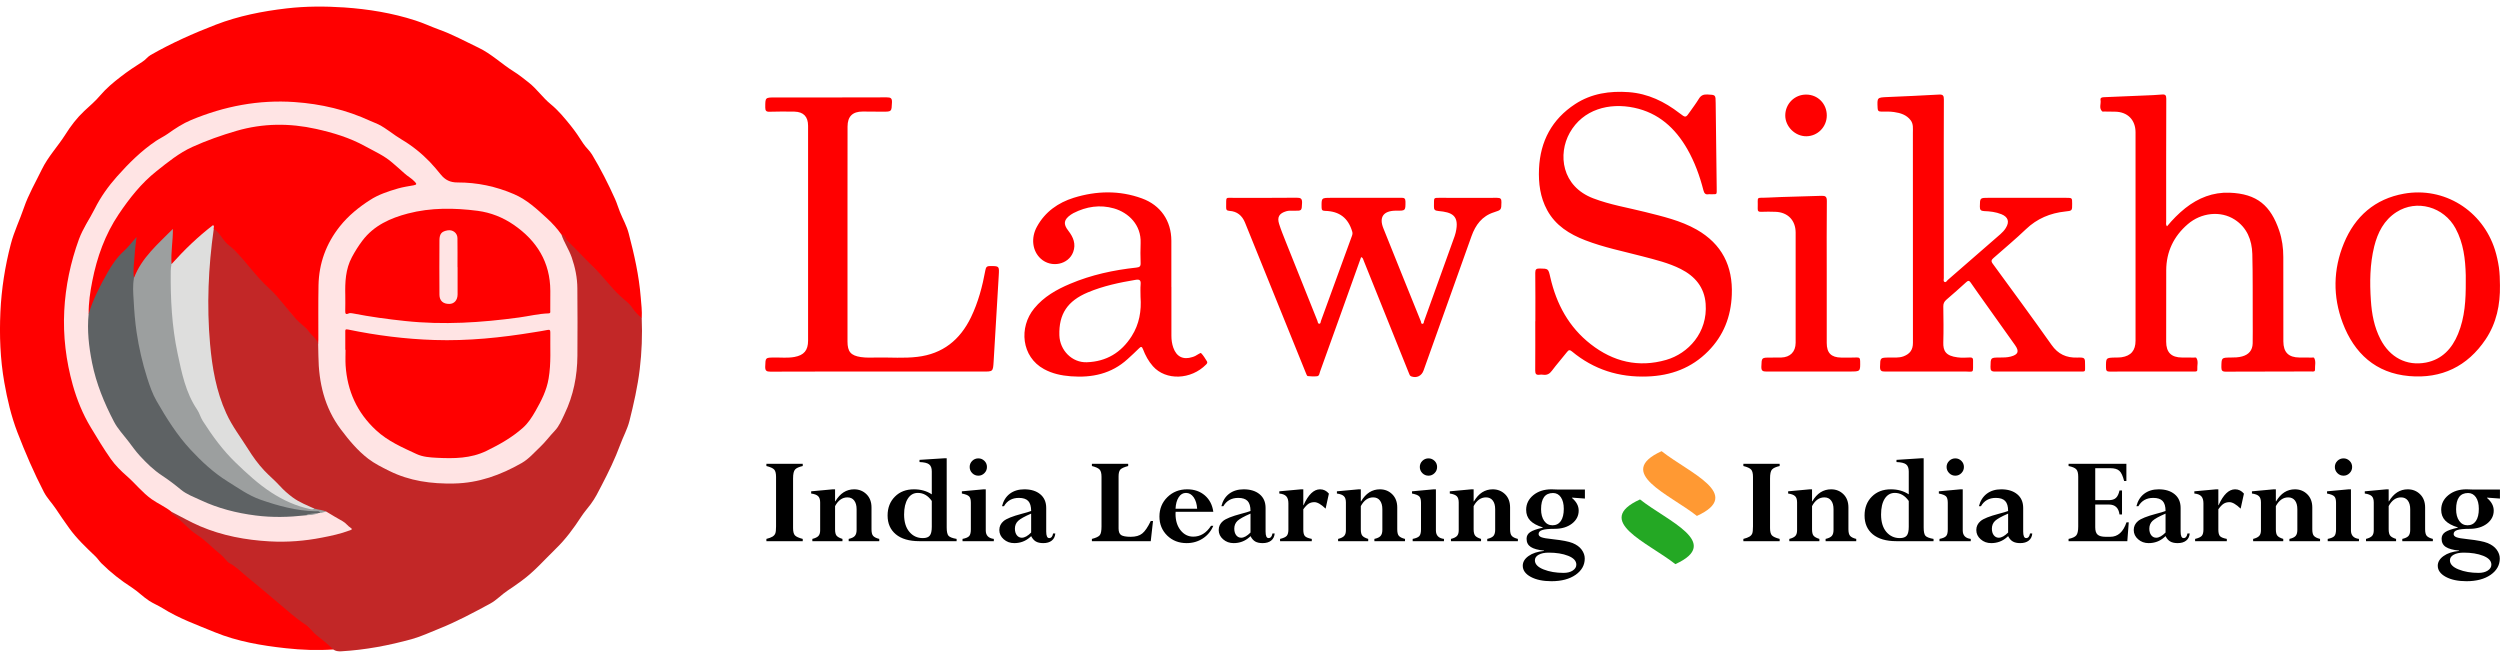
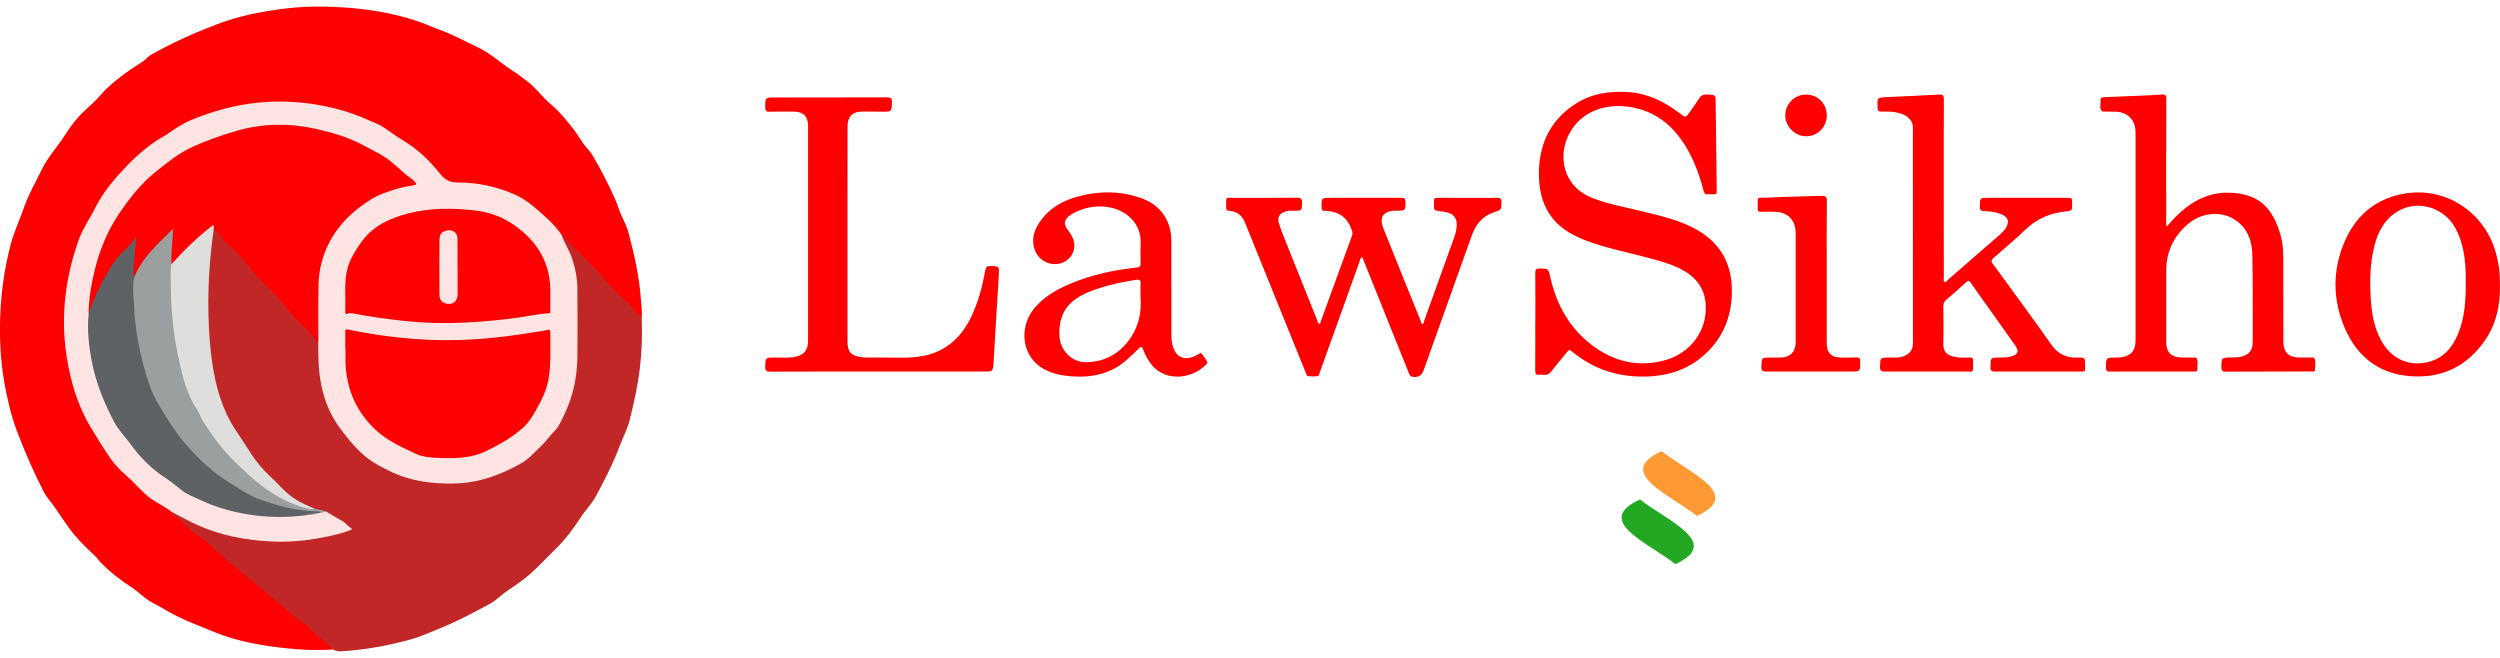
<svg xmlns="http://www.w3.org/2000/svg" width="190" height="50" viewBox="0 0 190 50" fill="none">
  <path d="M25.324 49.359C24.125 49.441 22.926 49.398 21.734 49.266C19.887 49.066 18.043 48.754 16.32 48.047C14.976 47.492 13.59 47 12.344 46.215C12.02 46.016 11.664 45.871 11.34 45.664C10.871 45.359 10.488 44.957 10.02 44.652C9.187 44.117 8.41 43.508 7.707 42.809C7.547 42.648 7.422 42.449 7.262 42.293C6.547 41.609 5.828 40.934 5.25 40.129C4.902 39.648 4.57 39.16 4.242 38.668C3.953 38.234 3.582 37.863 3.336 37.395C2.574 35.922 1.922 34.406 1.324 32.859C0.848 31.621 0.555 30.352 0.328 29.067C0.016 27.293 -0.051 25.496 0.031 23.699C0.113 21.957 0.379 20.246 0.82 18.555C1.066 17.602 1.5 16.723 1.816 15.793C2.164 14.774 2.711 13.844 3.18 12.875C3.656 11.899 4.398 11.125 4.969 10.223C5.379 9.57 5.848 8.957 6.406 8.434C6.824 8.047 7.262 7.676 7.625 7.242C8.078 6.711 8.605 6.273 9.148 5.852C9.691 5.43 10.266 5.047 10.848 4.676C11.074 4.535 11.219 4.313 11.445 4.184C13.027 3.277 14.68 2.543 16.383 1.883C18.137 1.207 19.945 0.852 21.789 0.637C23.242 0.469 24.707 0.469 26.172 0.566C28.008 0.695 29.816 0.988 31.566 1.555C32.16 1.742 32.734 2.016 33.324 2.231C34.383 2.606 35.359 3.145 36.367 3.625C37.348 4.094 38.113 4.852 39.02 5.418C39.43 5.672 39.801 5.973 40.18 6.27C40.797 6.754 41.238 7.414 41.84 7.906C42.426 8.383 42.895 8.957 43.363 9.535C43.711 9.969 44.027 10.43 44.324 10.902C44.52 11.207 44.805 11.434 44.992 11.742C45.648 12.836 46.227 13.969 46.746 15.129C46.891 15.449 46.984 15.789 47.117 16.113C47.336 16.656 47.633 17.164 47.781 17.738C48.199 19.336 48.566 20.942 48.695 22.59C48.738 23.117 48.805 23.641 48.773 24.172C48.418 24.117 48.254 23.824 48.082 23.578C47.875 23.285 47.629 23.043 47.367 22.809C46.664 22.195 46.039 21.508 45.461 20.773C45.25 20.504 45 20.27 44.742 20.047C44.047 19.457 43.457 18.766 42.871 18.067C42.797 17.98 42.699 17.934 42.613 17.867C42.18 17.301 41.656 16.813 41.148 16.309C39.809 14.969 38.145 14.328 36.301 14.074C35.668 13.988 35.035 13.93 34.398 13.941C33.949 13.949 33.699 13.605 33.434 13.32C33.137 12.996 32.852 12.66 32.555 12.332C31.727 11.41 30.641 10.832 29.645 10.133C28.145 9.078 26.441 8.551 24.691 8.152C23.977 7.992 23.25 7.848 22.508 7.859C22.211 7.863 21.918 7.797 21.621 7.797C19.34 7.777 17.141 8.176 15.016 9.027C14.234 9.34 13.527 9.758 12.82 10.215C11.844 10.848 10.859 11.477 10.047 12.328C9.34 13.063 8.629 13.797 8.039 14.637C7.769 15.016 7.543 15.418 7.332 15.828C7.043 16.387 6.621 16.867 6.391 17.449C5.91 18.656 5.477 19.879 5.25 21.168C5.07 22.211 4.953 23.262 4.949 24.317C4.937 26.758 5.387 29.109 6.394 31.344C6.793 32.227 7.316 33.039 7.844 33.852C8.234 34.449 8.629 35.043 9.109 35.578C9.293 35.789 9.523 35.938 9.723 36.121C10.449 36.785 11.051 37.598 11.93 38.094C12.32 38.316 12.719 38.527 13.051 38.836C13.09 38.914 13.129 38.996 13.203 39.047C13.848 39.488 14.328 40.113 14.984 40.555C15.621 40.98 16.191 41.512 16.762 42.027C17.859 43.023 19.035 43.922 20.164 44.879C20.953 45.547 21.73 46.227 22.527 46.883C22.758 47.07 23.039 47.184 23.254 47.391C23.879 47.996 24.52 48.582 25.199 49.117C25.273 49.176 25.367 49.238 25.324 49.359Z" fill="#FF0000" />
  <path d="M42.668 17.824C42.965 17.86 42.977 18.164 43.148 18.324C43.816 18.957 44.426 19.645 45.09 20.281C45.82 20.985 46.41 21.824 47.156 22.516C47.461 22.801 47.824 23.035 48.047 23.383C48.25 23.695 48.496 23.938 48.77 24.172C48.824 25.469 48.777 26.762 48.621 28.055C48.461 29.387 48.164 30.688 47.84 31.985C47.68 32.621 47.359 33.188 47.137 33.797C46.742 34.867 46.246 35.887 45.719 36.898C45.469 37.387 45.223 37.879 44.898 38.313C44.656 38.633 44.391 38.934 44.172 39.27C43.602 40.145 42.988 40.984 42.234 41.711C41.383 42.539 40.602 43.445 39.633 44.148C39.289 44.403 38.941 44.645 38.586 44.879C38.121 45.184 37.746 45.609 37.254 45.875C35.98 46.563 34.711 47.246 33.363 47.785C32.688 48.051 32.027 48.367 31.328 48.563C29.559 49.055 27.758 49.395 25.918 49.5C25.703 49.508 25.504 49.488 25.324 49.359C24.938 48.957 24.488 48.621 24.055 48.273C23.75 48.035 23.563 47.699 23.23 47.481C22.48 46.992 21.817 46.383 21.133 45.809C20.355 45.156 19.586 44.492 18.797 43.856C18.355 43.5 17.973 43.082 17.457 42.809C17.211 42.676 17.067 42.383 16.832 42.195C16.188 41.684 15.625 41.059 14.938 40.621C14.277 40.195 13.816 39.555 13.172 39.125C13.109 39.082 12.973 39.039 13.043 38.903C13.211 38.859 13.34 38.961 13.473 39.028C14.156 39.363 14.82 39.731 15.524 40.016C16.918 40.586 18.387 40.852 19.879 41.008C20.922 41.117 21.965 41.078 23.004 40.988C23.715 40.93 24.418 40.781 25.113 40.621C25.523 40.531 25.926 40.426 26.324 40.309C26.516 40.254 26.563 40.184 26.387 40.028C26.121 39.793 25.852 39.57 25.523 39.434C25.266 39.328 25.051 39.153 24.828 38.992C24.527 38.797 24.156 38.856 23.836 38.723C23.043 38.41 22.258 38.063 21.656 37.453C20.75 36.547 19.75 35.715 19.055 34.617C18.582 33.879 18.098 33.145 17.625 32.402C16.926 31.305 16.57 30.094 16.289 28.848C15.953 27.36 15.844 25.852 15.774 24.332C15.684 22.363 15.809 20.402 16.031 18.449C16.067 18.121 16.074 17.789 16.156 17.469C16.266 17.317 16.383 17.371 16.492 17.465C16.567 17.527 16.629 17.61 16.688 17.688C17.449 18.656 18.387 19.461 19.192 20.387C19.363 20.59 19.492 20.817 19.664 21.023C19.867 21.27 20.109 21.477 20.332 21.699C20.879 22.242 21.426 22.777 21.867 23.414C22.148 23.82 22.504 24.176 22.867 24.5C23.305 24.895 23.684 25.332 24.082 25.758C24.199 25.883 24.227 26.051 24.273 26.207C24.313 26.438 24.301 26.672 24.293 26.902C24.254 28.508 24.582 30.027 25.285 31.473C25.695 32.324 26.301 33.031 26.922 33.731C28.508 35.504 30.567 36.371 32.871 36.606C35.004 36.82 37.082 36.535 38.996 35.426C39.434 35.172 39.875 34.93 40.266 34.609C40.566 34.367 40.805 34.063 41.082 33.797C42.156 32.762 42.914 31.531 43.348 30.098C43.645 29.117 43.773 28.117 43.781 27.102C43.793 25.57 43.758 24.035 43.793 22.508C43.828 21.023 43.504 19.645 42.797 18.348C42.707 18.188 42.59 18.027 42.668 17.824Z" fill="#C22727" />
  <path d="M42.668 17.824C42.871 18.43 43.238 18.957 43.449 19.559C43.715 20.328 43.875 21.109 43.879 21.918C43.895 23.625 43.895 25.332 43.883 27.039C43.871 28.578 43.582 30.051 42.91 31.453C42.691 31.91 42.5 32.391 42.152 32.75C41.773 33.145 41.453 33.59 41.055 33.965C40.602 34.387 40.203 34.871 39.652 35.188C38.059 36.098 36.383 36.711 34.512 36.746C32.789 36.781 31.133 36.562 29.578 35.785C29.031 35.512 28.473 35.238 27.988 34.867C27.172 34.242 26.512 33.445 25.891 32.617C24.656 30.965 24.223 29.078 24.199 27.062C24.195 26.758 24.188 26.449 24.18 26.141C24.027 24.527 24.094 22.906 24.129 21.293C24.156 19.98 24.621 18.75 25.344 17.668C25.926 16.801 26.707 16.098 27.57 15.48C28.66 14.699 29.883 14.285 31.176 14.031C31.266 14.012 31.395 14.039 31.426 13.918C31.445 13.82 31.348 13.758 31.281 13.711C30.484 13.176 29.879 12.406 29.043 11.926C27.852 11.238 26.637 10.598 25.285 10.266C24.859 10.16 24.449 10 24.027 9.875C23.516 9.727 22.969 9.711 22.434 9.648C21.598 9.555 20.762 9.559 19.934 9.66C19.324 9.73 18.711 9.77 18.133 10.016C17.668 10.211 17.152 10.254 16.672 10.422C15.387 10.867 14.148 11.418 13.047 12.215C11.902 13.047 10.812 13.965 9.977 15.129C9.379 15.965 8.727 16.77 8.301 17.727C7.613 19.266 7.102 20.848 6.926 22.527C6.879 22.965 6.836 23.402 6.797 23.84C6.723 25.516 6.934 27.152 7.402 28.766C7.625 29.531 7.91 30.262 8.246 30.98C8.523 31.57 8.762 32.18 9.18 32.684C9.516 33.09 9.879 33.477 10.176 33.914C10.598 34.539 11.113 35.074 11.691 35.551C12.18 35.949 12.699 36.297 13.211 36.656C13.5 36.859 13.734 37.133 14.047 37.301C15.281 37.969 16.559 38.508 17.934 38.82C19.035 39.074 20.148 39.164 21.27 39.191C21.914 39.203 22.562 39.125 23.207 39.082C23.535 39.066 23.859 39.031 24.172 38.926C24.223 38.91 24.273 38.898 24.324 38.891C24.492 38.879 24.664 38.816 24.832 38.902C25.234 39.141 25.633 39.391 26.043 39.613C26.289 39.746 26.434 39.984 26.668 40.129C26.844 40.238 26.652 40.285 26.562 40.316C25.883 40.57 25.176 40.723 24.465 40.859C23.156 41.117 21.832 41.219 20.496 41.145C18.676 41.043 16.898 40.715 15.215 39.996C14.473 39.68 13.766 39.27 13.043 38.902C12.574 38.52 12.016 38.285 11.523 37.938C10.812 37.434 10.281 36.738 9.629 36.172C9.184 35.781 8.766 35.367 8.422 34.883C7.875 34.105 7.383 33.285 6.891 32.469C6.285 31.461 5.848 30.383 5.531 29.262C5.016 27.418 4.785 25.535 4.883 23.613C4.98 21.746 5.359 19.945 6 18.18C6.309 17.344 6.812 16.645 7.199 15.871C7.648 14.973 8.227 14.16 8.895 13.41C9.789 12.406 10.742 11.457 11.867 10.703C12.156 10.512 12.476 10.363 12.762 10.16C13.32 9.762 13.891 9.387 14.527 9.121C17.051 8.07 19.66 7.566 22.402 7.758C24.406 7.898 26.324 8.348 28.148 9.191C28.348 9.285 28.555 9.352 28.75 9.449C29.387 9.766 29.914 10.246 30.527 10.605C31.312 11.07 32.023 11.637 32.66 12.297C32.953 12.602 33.227 12.93 33.496 13.262C33.828 13.672 34.207 13.871 34.777 13.867C36.262 13.863 37.691 14.164 39.07 14.758C40.055 15.184 40.801 15.887 41.566 16.586C41.973 16.961 42.348 17.367 42.668 17.824Z" fill="#FFE4E4" />
  <path d="M6.738 23.848C6.73 23.008 6.851 22.184 7.015 21.359C7.371 19.543 7.988 17.82 9.023 16.281C9.836 15.074 10.738 13.926 11.89 13.012C12.75 12.328 13.605 11.629 14.617 11.168C15.707 10.676 16.824 10.281 17.976 9.945C19.992 9.359 22.019 9.352 24.019 9.797C25.297 10.082 26.574 10.461 27.75 11.113C28.461 11.504 29.211 11.832 29.824 12.371C30.125 12.637 30.437 12.895 30.73 13.168C30.976 13.399 31.285 13.551 31.515 13.805C31.66 13.961 31.711 14.031 31.445 14.082C31.047 14.152 30.644 14.211 30.25 14.324C29.508 14.539 28.758 14.789 28.125 15.199C27.273 15.746 26.476 16.391 25.832 17.199C24.781 18.52 24.242 20.008 24.207 21.68C24.18 23.059 24.199 24.438 24.195 25.812C24.195 25.922 24.187 26.031 24.18 26.141C24.074 25.734 23.711 25.523 23.484 25.211C23.219 24.848 22.828 24.605 22.523 24.273C21.805 23.496 21.211 22.598 20.426 21.887C19.453 21.012 18.73 19.914 17.805 19C17.66 18.855 17.5 18.719 17.336 18.59C16.992 18.312 16.808 17.898 16.5 17.59C16.422 17.512 16.367 17.418 16.242 17.422C16.156 17.359 16.105 17.246 15.965 17.375C15.676 17.645 15.332 17.855 15.105 18.191C14.969 18.402 14.73 18.488 14.543 18.641C14.07 19.023 13.707 19.512 13.269 19.926C13.199 19.992 13.156 20.141 13.012 20.055C12.937 19.934 12.957 19.797 12.953 19.668C12.941 18.988 13.031 18.312 13.07 17.633C13.059 17.613 13.039 17.602 13.019 17.621C12.144 18.496 11.242 19.348 10.598 20.426C10.457 20.66 10.422 20.953 10.207 21.141C9.949 21.035 10.039 20.801 10.059 20.633C10.144 19.855 10.105 19.074 10.281 18.254C9.629 19.004 8.922 19.633 8.441 20.453C7.859 21.441 7.297 22.434 6.957 23.539C6.922 23.664 6.879 23.797 6.738 23.848Z" fill="#FF0000" />
  <path d="M10.184 21.121C10.773 19.57 12.015 18.539 13.14 17.395C13.152 18.297 12.973 19.18 13.039 20.07C13.121 20.156 13.078 20.258 13.078 20.355C13.039 21.531 13.098 22.707 13.18 23.883C13.25 24.918 13.39 25.941 13.601 26.953C13.863 28.191 14.148 29.434 14.738 30.562C15.375 31.785 16.094 32.945 16.973 34.02C17.816 35.047 18.812 35.898 19.824 36.746C20.633 37.426 21.547 37.926 22.531 38.297C22.965 38.461 23.418 38.602 23.887 38.652C24.199 38.754 24.539 38.738 24.832 38.902C24.656 38.863 24.508 39.004 24.332 38.98C23.914 38.883 23.484 38.934 23.062 38.883C21.582 38.699 20.16 38.32 18.844 37.633C17.453 36.902 16.172 36 15.043 34.879C14.027 33.875 13.207 32.734 12.43 31.547C11.117 29.539 10.586 27.285 10.25 24.961C10.086 23.816 10.035 22.66 10.047 21.504C10.047 21.363 10.043 21.215 10.184 21.121Z" fill="#9C9F9F" />
  <path d="M23.887 38.652C23.793 38.734 23.683 38.715 23.574 38.691C22.512 38.465 21.543 38.027 20.633 37.438C19.637 36.793 18.773 35.992 17.918 35.168C16.933 34.223 16.14 33.129 15.406 31.984C15.238 31.719 15.16 31.391 14.984 31.133C14.105 29.836 13.812 28.34 13.496 26.855C13.059 24.793 12.953 22.695 12.976 20.594C12.98 20.414 12.996 20.242 13.039 20.07C14.004 18.992 15.043 17.988 16.191 17.109C16.336 17.211 16.199 17.328 16.242 17.422C15.832 20.316 15.707 23.227 15.965 26.141C16.125 27.949 16.433 29.734 17.195 31.406C17.64 32.391 18.305 33.246 18.875 34.16C19.23 34.727 19.621 35.266 20.074 35.75C20.453 36.156 20.89 36.512 21.262 36.922C21.558 37.25 21.879 37.531 22.23 37.793C22.738 38.172 23.324 38.395 23.887 38.652Z" fill="#DEDEDD" />
  <path d="M26.242 26.582C26.242 26.133 26.242 25.68 26.242 25.227C26.238 25.078 26.23 24.996 26.449 25.043C28.613 25.492 30.801 25.77 33.016 25.84C35.566 25.922 38.086 25.664 40.594 25.25C40.93 25.195 41.266 25.148 41.602 25.078C41.785 25.039 41.828 25.09 41.824 25.27C41.805 26.434 41.895 27.605 41.695 28.766C41.547 29.668 41.137 30.469 40.688 31.254C40.426 31.711 40.141 32.156 39.746 32.508C38.922 33.242 37.977 33.777 36.984 34.262C35.77 34.855 34.496 34.855 33.207 34.793C32.68 34.766 32.141 34.73 31.66 34.508C30.578 34.004 29.48 33.535 28.578 32.695C27.133 31.355 26.395 29.715 26.266 27.773C26.242 27.379 26.262 26.98 26.262 26.582H26.242Z" fill="#FF0000" />
  <path d="M26.242 22.461C26.219 21.453 26.254 20.457 26.75 19.535C26.984 19.098 27.242 18.688 27.543 18.289C28.422 17.125 29.683 16.574 31 16.227C32.734 15.774 34.523 15.793 36.305 16.023C37.305 16.156 38.223 16.523 39.043 17.086C40.797 18.293 41.82 19.93 41.824 22.113C41.824 22.609 41.824 23.105 41.82 23.602C41.82 23.692 41.859 23.809 41.695 23.817C40.934 23.84 40.199 24.027 39.449 24.129C36.574 24.52 33.699 24.707 30.805 24.398C29.469 24.258 28.145 24.078 26.828 23.82C26.723 23.801 26.594 23.777 26.504 23.82C26.262 23.93 26.234 23.828 26.238 23.617C26.25 23.234 26.242 22.848 26.242 22.461Z" fill="#FF0000" />
  <path d="M10.184 21.121C10.078 21.676 10.121 22.242 10.156 22.797C10.199 23.621 10.262 24.441 10.383 25.258C10.559 26.434 10.824 27.586 11.184 28.719C11.379 29.328 11.586 29.93 11.902 30.48C12.652 31.785 13.453 33.062 14.484 34.176C15.328 35.082 16.23 35.922 17.281 36.578C18.094 37.082 18.871 37.648 19.789 37.973C21.152 38.449 22.535 38.824 23.988 38.859C24.113 38.859 24.262 38.812 24.332 38.98C24.293 38.984 24.25 38.988 24.211 38.992C23.883 39.082 23.535 39.082 23.207 39.168C21.945 39.309 20.684 39.34 19.422 39.176C17.98 38.992 16.582 38.637 15.258 38.016C14.738 37.773 14.191 37.578 13.75 37.215C13.289 36.832 12.812 36.469 12.312 36.141C11.672 35.719 11.137 35.195 10.625 34.637C10.301 34.285 10.027 33.891 9.734 33.508C9.363 33.023 8.941 32.586 8.656 32.035C7.918 30.621 7.316 29.156 7 27.586C6.754 26.352 6.609 25.109 6.738 23.848C7.078 22.742 7.602 21.719 8.168 20.723C8.504 20.125 8.891 19.555 9.414 19.082C9.75 18.777 10.027 18.406 10.379 18.012C10.324 18.496 10.258 18.922 10.234 19.352C10.203 19.941 10.09 20.527 10.184 21.121Z" fill="#5E6264" />
  <path d="M23.207 39.168C23.523 39.016 23.871 39.027 24.211 38.992C23.895 39.148 23.547 39.137 23.207 39.168Z" fill="#9C9F9F" />
  <path d="M34.777 20.301C34.777 20.992 34.781 21.688 34.777 22.379C34.773 22.817 34.52 23.098 34.141 23.098C33.68 23.102 33.402 22.859 33.398 22.406C33.391 21.02 33.387 19.637 33.398 18.25C33.406 17.758 33.57 17.586 34.016 17.508C34.402 17.438 34.758 17.699 34.766 18.09C34.777 18.828 34.77 19.563 34.77 20.301C34.77 20.301 34.773 20.301 34.777 20.301Z" fill="#FFE4E4" />
-   <path d="M61.008 35.25V35.418C60.719 35.484 60.523 35.57 60.426 35.684C60.324 35.793 60.273 36.02 60.273 36.363V40.133C60.273 40.398 60.32 40.582 60.414 40.688C60.508 40.789 60.707 40.879 61.008 40.957V41.129H58.246V40.957C58.453 40.902 58.605 40.848 58.707 40.785C58.809 40.723 58.879 40.645 58.918 40.551C58.961 40.453 58.98 40.273 58.98 40.004V36.242C58.98 35.98 58.934 35.793 58.84 35.688C58.742 35.582 58.547 35.492 58.246 35.418V35.25H61.008ZM85.742 35.25V35.418C85.434 35.5 85.234 35.59 85.144 35.688C85.055 35.793 85.012 35.961 85.012 36.199V40.164C85.012 40.406 85.074 40.574 85.203 40.664C85.332 40.75 85.578 40.797 85.934 40.797C86.309 40.797 86.602 40.715 86.809 40.547C87.016 40.383 87.231 40.066 87.457 39.598H87.629L87.457 41.129H82.984V40.957C83.293 40.879 83.492 40.785 83.582 40.676C83.672 40.566 83.715 40.344 83.715 40.004V36.242C83.715 35.98 83.668 35.793 83.574 35.688C83.477 35.582 83.281 35.492 82.984 35.418V35.25H85.742ZM135.254 35.25V35.418C134.965 35.484 134.773 35.57 134.672 35.684C134.57 35.793 134.523 36.02 134.523 36.363V40.133C134.523 40.398 134.57 40.582 134.664 40.688C134.758 40.789 134.953 40.879 135.254 40.957V41.129H132.496V40.957C132.703 40.902 132.855 40.848 132.957 40.785C133.059 40.723 133.129 40.645 133.168 40.551C133.207 40.453 133.227 40.273 133.227 40.004V36.242C133.227 35.98 133.18 35.793 133.086 35.688C132.992 35.582 132.797 35.492 132.496 35.418V35.25H135.254ZM161.082 37.277H161.273V39.098H161.082C161.016 38.594 160.746 38.344 160.27 38.344H159.238V40.074C159.238 40.34 159.297 40.527 159.418 40.633C159.539 40.742 159.746 40.797 160.039 40.797H160.383C160.957 40.797 161.367 40.43 161.613 39.699H161.785L161.676 41.129H157.211V40.957C157.508 40.895 157.703 40.805 157.797 40.688C157.895 40.574 157.945 40.348 157.945 40.012V36.234C157.945 35.957 157.895 35.77 157.793 35.664C157.695 35.559 157.5 35.477 157.211 35.418V35.25H161.605V36.555H161.434C161.336 36.172 161.215 35.91 161.07 35.781C160.926 35.648 160.691 35.582 160.375 35.582H159.238V38.012H160.27C160.504 38.012 160.688 37.957 160.809 37.844C160.934 37.73 161.023 37.543 161.082 37.277ZM63.465 37.188V38.102H63.484C63.848 37.492 64.324 37.188 64.914 37.188C65.285 37.188 65.598 37.312 65.852 37.562C66.106 37.812 66.234 38.148 66.234 38.566V40.223C66.234 40.465 66.273 40.633 66.359 40.727C66.445 40.824 66.598 40.902 66.824 40.957V41.129H64.5V40.957C64.723 40.906 64.879 40.832 64.965 40.734C65.055 40.633 65.102 40.48 65.102 40.273V38.703C65.102 38.418 65.039 38.199 64.918 38.039C64.797 37.879 64.625 37.801 64.402 37.801C64.016 37.801 63.703 38.023 63.465 38.465V40.234C63.465 40.461 63.504 40.621 63.582 40.715C63.664 40.809 63.809 40.891 64.027 40.957V41.129H61.738V40.957C61.961 40.902 62.117 40.824 62.203 40.73C62.289 40.633 62.332 40.492 62.332 40.305V38.184C62.332 37.965 62.281 37.809 62.18 37.711C62.082 37.613 61.906 37.543 61.648 37.508V37.34L63.293 37.188H63.465ZM71.781 34.828H71.949V40.09C71.949 40.406 71.996 40.613 72.086 40.719C72.176 40.82 72.379 40.902 72.703 40.957V41.129H69.871C69.098 41.129 68.5 40.953 68.086 40.609C67.668 40.262 67.457 39.785 67.457 39.18C67.457 38.59 67.644 38.113 68.016 37.742C68.383 37.371 68.867 37.188 69.461 37.188C69.981 37.188 70.434 37.316 70.816 37.57V35.832C70.816 35.574 70.75 35.395 70.609 35.289C70.473 35.184 70.231 35.129 69.883 35.117V34.949L71.781 34.828ZM70.816 40.035V38.074C70.531 37.664 70.176 37.461 69.754 37.461C69.434 37.461 69.18 37.605 68.992 37.902C68.805 38.199 68.711 38.602 68.711 39.105C68.711 39.664 68.844 40.105 69.113 40.422C69.379 40.738 69.719 40.895 70.133 40.895C70.387 40.895 70.566 40.832 70.664 40.703C70.766 40.578 70.816 40.352 70.816 40.035ZM74.746 37.188H74.918V40.312C74.918 40.691 75.121 40.906 75.531 40.957V41.129H73.152V40.957C73.406 40.906 73.574 40.836 73.66 40.738C73.742 40.645 73.785 40.477 73.785 40.234V38.211C73.785 37.98 73.742 37.816 73.652 37.727C73.562 37.633 73.379 37.562 73.102 37.508V37.34L74.746 37.188ZM73.695 35.488C73.695 35.312 73.758 35.156 73.887 35.027C74.016 34.902 74.172 34.836 74.356 34.836C74.535 34.836 74.688 34.902 74.816 35.027C74.945 35.152 75.008 35.309 75.008 35.488C75.008 35.676 74.945 35.828 74.816 35.957C74.688 36.086 74.535 36.152 74.356 36.152C74.172 36.152 74.016 36.086 73.887 35.957C73.758 35.824 73.695 35.672 73.695 35.488ZM77.086 41.277C76.769 41.277 76.504 41.18 76.281 40.984C76.062 40.793 75.949 40.559 75.949 40.281C75.949 40.008 76.059 39.781 76.277 39.598C76.496 39.418 76.953 39.234 77.644 39.051C77.981 38.965 78.223 38.891 78.367 38.836C78.367 38.484 78.293 38.234 78.144 38.074C77.992 37.918 77.758 37.84 77.434 37.84C76.922 37.84 76.547 38.051 76.301 38.473H76.152C76.254 38.066 76.449 37.75 76.746 37.523C77.043 37.301 77.41 37.188 77.848 37.188C78.352 37.188 78.758 37.312 79.059 37.562C79.359 37.809 79.512 38.156 79.512 38.605V40.391C79.512 40.727 79.586 40.895 79.738 40.895C79.894 40.895 79.996 40.777 80.035 40.543H80.203C80.184 40.777 80.094 40.961 79.934 41.086C79.773 41.215 79.559 41.277 79.285 41.277C79.051 41.277 78.863 41.234 78.723 41.152C78.582 41.07 78.465 40.934 78.367 40.746L78.281 40.828C77.941 41.129 77.539 41.277 77.086 41.277ZM78.367 40.473V39.035C77.867 39.25 77.539 39.434 77.379 39.586C77.215 39.742 77.133 39.938 77.133 40.18C77.133 40.387 77.184 40.551 77.277 40.676C77.375 40.801 77.504 40.867 77.656 40.867C77.871 40.867 78.109 40.734 78.367 40.473ZM92.039 39.961H92.211C92.039 40.367 91.773 40.691 91.41 40.926C91.047 41.16 90.641 41.277 90.184 41.277C89.594 41.277 89.102 41.086 88.707 40.703C88.316 40.316 88.117 39.836 88.117 39.258C88.117 38.668 88.32 38.176 88.723 37.781C89.125 37.387 89.629 37.188 90.227 37.188C90.766 37.188 91.211 37.344 91.57 37.652C91.926 37.961 92.141 38.375 92.211 38.895H89.348C89.344 38.949 89.34 39 89.34 39.055C89.34 39.566 89.469 39.984 89.727 40.305C89.984 40.625 90.305 40.785 90.684 40.785C91.231 40.785 91.68 40.512 92.039 39.961ZM89.34 38.664H90.984C90.961 38.309 90.875 38.02 90.719 37.793C90.559 37.57 90.367 37.461 90.137 37.461C89.91 37.461 89.723 37.566 89.582 37.789C89.438 38.008 89.359 38.297 89.34 38.664ZM93.758 41.277C93.441 41.277 93.176 41.18 92.953 40.984C92.734 40.793 92.621 40.559 92.621 40.281C92.621 40.008 92.731 39.781 92.949 39.598C93.168 39.418 93.625 39.234 94.316 39.051C94.652 38.965 94.894 38.891 95.039 38.836C95.039 38.484 94.965 38.234 94.816 38.074C94.664 37.918 94.43 37.84 94.106 37.84C93.594 37.84 93.219 38.051 92.973 38.473H92.824C92.926 38.066 93.121 37.75 93.418 37.523C93.715 37.301 94.082 37.188 94.519 37.188C95.023 37.188 95.43 37.312 95.731 37.562C96.031 37.809 96.184 38.156 96.184 38.605V40.391C96.184 40.727 96.258 40.895 96.41 40.895C96.566 40.895 96.668 40.777 96.707 40.543H96.875C96.856 40.777 96.766 40.961 96.606 41.086C96.445 41.215 96.231 41.277 95.957 41.277C95.723 41.277 95.535 41.234 95.394 41.152C95.254 41.07 95.137 40.934 95.039 40.746L94.953 40.828C94.613 41.129 94.211 41.277 93.758 41.277ZM95.039 40.473V39.035C94.539 39.25 94.211 39.434 94.047 39.586C93.887 39.742 93.805 39.938 93.805 40.18C93.805 40.387 93.856 40.551 93.949 40.676C94.047 40.801 94.176 40.867 94.328 40.867C94.543 40.867 94.777 40.734 95.039 40.473ZM99.051 37.188V38.395H99.07C99.43 37.59 99.848 37.188 100.324 37.188C100.59 37.188 100.812 37.297 100.996 37.516L100.746 38.656C100.406 38.328 100.121 38.164 99.894 38.164C99.727 38.164 99.582 38.203 99.457 38.281C99.336 38.359 99.199 38.5 99.051 38.707V40.254C99.051 40.496 99.094 40.66 99.18 40.75C99.266 40.84 99.438 40.906 99.695 40.957V41.129H97.285V40.957C97.535 40.898 97.703 40.82 97.789 40.727C97.875 40.629 97.918 40.473 97.918 40.254V38.25C97.918 38.012 97.863 37.832 97.754 37.715C97.644 37.598 97.469 37.531 97.227 37.508V37.34L98.883 37.188H99.051ZM103.422 37.188V38.102H103.441C103.805 37.492 104.281 37.188 104.871 37.188C105.242 37.188 105.555 37.312 105.809 37.562C106.062 37.812 106.191 38.148 106.191 38.566V40.223C106.191 40.465 106.23 40.633 106.316 40.727C106.402 40.824 106.555 40.902 106.781 40.957V41.129H104.453V40.957C104.68 40.906 104.836 40.832 104.922 40.734C105.012 40.633 105.059 40.48 105.059 40.273V38.703C105.059 38.418 104.996 38.199 104.875 38.039C104.754 37.879 104.582 37.801 104.359 37.801C103.973 37.801 103.66 38.023 103.422 38.465V40.234C103.422 40.461 103.461 40.621 103.539 40.715C103.617 40.809 103.766 40.891 103.984 40.957V41.129H101.695V40.957C101.918 40.902 102.074 40.824 102.156 40.73C102.246 40.633 102.289 40.492 102.289 40.305V38.184C102.289 37.969 102.238 37.809 102.137 37.711C102.039 37.613 101.863 37.543 101.605 37.508V37.34L103.25 37.188H103.422ZM108.957 37.188H109.129V40.312C109.129 40.691 109.332 40.906 109.742 40.957V41.129H107.363V40.957C107.617 40.906 107.785 40.836 107.871 40.738C107.953 40.645 107.996 40.477 107.996 40.234V38.211C107.996 37.98 107.953 37.816 107.863 37.727C107.773 37.633 107.59 37.562 107.312 37.508V37.34L108.957 37.188ZM107.906 35.488C107.906 35.312 107.969 35.156 108.098 35.027C108.227 34.902 108.383 34.836 108.566 34.836C108.746 34.836 108.898 34.902 109.027 35.027C109.156 35.152 109.219 35.309 109.219 35.488C109.219 35.676 109.156 35.828 109.027 35.957C108.898 36.086 108.746 36.152 108.566 36.152C108.383 36.152 108.227 36.086 108.098 35.957C107.969 35.824 107.906 35.672 107.906 35.488ZM111.996 37.188V38.102H112.02C112.379 37.492 112.855 37.188 113.445 37.188C113.816 37.188 114.129 37.312 114.387 37.562C114.641 37.812 114.766 38.148 114.766 38.566V40.223C114.766 40.465 114.809 40.633 114.895 40.727C114.977 40.824 115.133 40.902 115.359 40.957V41.129H113.031V40.957C113.254 40.906 113.41 40.832 113.5 40.734C113.586 40.633 113.633 40.48 113.633 40.273V38.703C113.633 38.418 113.574 38.199 113.449 38.039C113.328 37.879 113.156 37.801 112.934 37.801C112.547 37.801 112.234 38.023 111.996 38.465V40.234C111.996 40.461 112.039 40.621 112.117 40.715C112.195 40.809 112.344 40.891 112.559 40.957V41.129H110.273V40.957C110.496 40.902 110.648 40.824 110.734 40.73C110.82 40.633 110.863 40.492 110.863 40.305V38.184C110.863 37.969 110.812 37.809 110.715 37.711C110.613 37.613 110.438 37.543 110.184 37.508V37.34L111.828 37.188H111.996ZM115.988 38.746C115.988 38.301 116.172 37.93 116.531 37.633C116.895 37.336 117.355 37.188 117.91 37.188C118.012 37.188 118.156 37.191 118.348 37.203L118.473 37.207H120.453V37.891L119.488 37.82L119.465 37.84C119.809 38.129 119.98 38.449 119.98 38.805C119.98 39.199 119.812 39.531 119.469 39.797C119.125 40.059 118.688 40.191 118.148 40.191C117.703 40.191 117.391 40.223 117.207 40.285C117.023 40.344 116.934 40.445 116.934 40.586C116.934 40.688 117 40.77 117.133 40.824C117.27 40.883 117.57 40.938 118.043 40.984C118.727 41.059 119.219 41.152 119.52 41.273C119.82 41.398 120.051 41.562 120.207 41.777C120.363 41.992 120.441 42.215 120.441 42.449C120.441 42.945 120.211 43.359 119.75 43.684C119.285 44.008 118.676 44.172 117.91 44.172C117.27 44.172 116.746 44.062 116.34 43.844C115.934 43.625 115.73 43.34 115.73 42.996C115.73 42.715 115.875 42.465 116.168 42.258C116.461 42.047 116.855 41.918 117.344 41.871V41.844C116.887 41.801 116.551 41.707 116.34 41.57C116.125 41.43 116.02 41.223 116.02 40.945C116.02 40.734 116.109 40.57 116.289 40.445C116.465 40.32 116.785 40.207 117.254 40.102V40.082C116.816 39.949 116.496 39.773 116.293 39.559C116.09 39.344 115.988 39.074 115.988 38.746ZM117.121 38.703C117.121 39.07 117.203 39.367 117.359 39.59C117.516 39.812 117.727 39.922 117.992 39.922C118.262 39.922 118.473 39.812 118.625 39.598C118.773 39.379 118.848 39.07 118.848 38.672C118.848 38.297 118.773 38.004 118.625 37.789C118.48 37.578 118.281 37.469 118.031 37.469C117.426 37.469 117.121 37.879 117.121 38.703ZM116.652 42.586C116.652 42.871 116.871 43.102 117.309 43.277C117.75 43.453 118.258 43.539 118.832 43.539C119.117 43.539 119.348 43.48 119.527 43.363C119.711 43.242 119.801 43.094 119.801 42.914C119.801 42.629 119.594 42.406 119.184 42.242C118.77 42.078 118.273 42 117.699 42C117.379 42 117.125 42.055 116.938 42.16C116.746 42.266 116.652 42.406 116.652 42.586ZM137.715 37.188V38.102H137.734C138.094 37.492 138.57 37.188 139.164 37.188C139.535 37.188 139.848 37.312 140.102 37.562C140.355 37.812 140.48 38.148 140.48 38.566V40.223C140.48 40.465 140.523 40.633 140.609 40.727C140.695 40.824 140.848 40.902 141.074 40.957V41.129H138.746V40.957C138.969 40.906 139.125 40.832 139.215 40.734C139.305 40.633 139.348 40.48 139.348 40.273V38.703C139.348 38.418 139.289 38.199 139.164 38.039C139.043 37.879 138.871 37.801 138.652 37.801C138.262 37.801 137.949 38.023 137.715 38.465V40.234C137.715 40.461 137.754 40.621 137.832 40.715C137.91 40.809 138.059 40.891 138.273 40.957V41.129H135.988V40.957C136.211 40.902 136.363 40.824 136.449 40.73C136.535 40.633 136.578 40.492 136.578 40.305V38.184C136.578 37.965 136.531 37.809 136.43 37.711C136.332 37.613 136.152 37.543 135.898 37.508V37.34L137.543 37.188H137.715ZM146.027 34.828H146.199V40.09C146.199 40.406 146.242 40.613 146.332 40.719C146.422 40.82 146.629 40.902 146.949 40.957V41.129H144.121C143.348 41.129 142.75 40.953 142.332 40.609C141.914 40.262 141.707 39.785 141.707 39.18C141.707 38.59 141.891 38.113 142.262 37.742C142.633 37.371 143.113 37.188 143.707 37.188C144.227 37.188 144.68 37.316 145.066 37.57V35.832C145.066 35.574 144.996 35.395 144.859 35.289C144.719 35.184 144.477 35.129 144.133 35.117V34.949L146.027 34.828ZM145.066 40.035V38.074C144.777 37.664 144.422 37.461 144.004 37.461C143.684 37.461 143.43 37.605 143.238 37.902C143.051 38.199 142.961 38.602 142.961 39.105C142.961 39.664 143.094 40.105 143.359 40.422C143.629 40.738 143.969 40.895 144.379 40.895C144.633 40.895 144.812 40.832 144.914 40.703C145.016 40.578 145.066 40.352 145.066 40.035ZM148.996 37.188H149.168V40.312C149.168 40.691 149.371 40.906 149.777 40.957V41.129H147.402V40.957C147.656 40.906 147.824 40.836 147.906 40.738C147.992 40.645 148.031 40.477 148.031 40.234V38.211C148.031 37.98 147.988 37.816 147.902 37.727C147.812 37.633 147.629 37.562 147.352 37.508V37.34L148.996 37.188ZM147.941 35.488C147.941 35.312 148.008 35.156 148.137 35.027C148.266 34.902 148.422 34.836 148.605 34.836C148.785 34.836 148.938 34.902 149.066 35.027C149.191 35.152 149.258 35.309 149.258 35.488C149.258 35.676 149.191 35.828 149.066 35.957C148.938 36.086 148.785 36.152 148.605 36.152C148.422 36.152 148.266 36.086 148.137 35.957C148.008 35.824 147.941 35.672 147.941 35.488ZM151.332 41.277C151.02 41.277 150.75 41.18 150.531 40.984C150.309 40.793 150.199 40.559 150.199 40.281C150.199 40.008 150.309 39.781 150.527 39.598C150.742 39.418 151.199 39.234 151.895 39.051C152.23 38.965 152.469 38.891 152.617 38.836C152.617 38.484 152.543 38.234 152.391 38.074C152.242 37.918 152.008 37.84 151.68 37.84C151.172 37.84 150.793 38.051 150.551 38.473H150.398C150.5 38.066 150.699 37.75 150.996 37.523C151.289 37.301 151.656 37.188 152.094 37.188C152.602 37.188 153.004 37.312 153.309 37.562C153.609 37.809 153.762 38.156 153.762 38.605V40.391C153.762 40.727 153.836 40.895 153.988 40.895C154.145 40.895 154.242 40.777 154.281 40.543H154.453C154.434 40.777 154.344 40.961 154.184 41.086C154.023 41.215 153.809 41.277 153.531 41.277C153.301 41.277 153.113 41.234 152.973 41.152C152.828 41.07 152.711 40.934 152.617 40.746L152.527 40.828C152.188 41.129 151.789 41.277 151.332 41.277ZM152.617 40.473V39.035C152.117 39.25 151.789 39.434 151.625 39.586C151.465 39.742 151.383 39.938 151.383 40.18C151.383 40.387 151.43 40.551 151.527 40.676C151.625 40.801 151.75 40.867 151.906 40.867C152.117 40.867 152.355 40.734 152.617 40.473ZM163.297 41.277C162.984 41.277 162.715 41.18 162.496 40.984C162.277 40.793 162.164 40.559 162.164 40.281C162.164 40.008 162.273 39.781 162.492 39.598C162.711 39.418 163.168 39.234 163.859 39.051C164.195 38.965 164.434 38.891 164.582 38.836C164.582 38.484 164.508 38.234 164.359 38.074C164.207 37.918 163.973 37.84 163.645 37.84C163.137 37.84 162.762 38.051 162.516 38.473H162.367C162.469 38.066 162.664 37.75 162.961 37.523C163.258 37.301 163.621 37.188 164.062 37.188C164.566 37.188 164.969 37.312 165.273 37.562C165.574 37.809 165.727 38.156 165.727 38.605V40.391C165.727 40.727 165.801 40.895 165.953 40.895C166.109 40.895 166.207 40.777 166.246 40.543H166.418C166.398 40.777 166.309 40.961 166.148 41.086C165.988 41.215 165.773 41.277 165.5 41.277C165.266 41.277 165.078 41.234 164.938 41.152C164.793 41.07 164.676 40.934 164.582 40.746L164.492 40.828C164.156 41.129 163.754 41.277 163.297 41.277ZM164.582 40.473V39.035C164.082 39.25 163.754 39.434 163.59 39.586C163.43 39.742 163.348 39.938 163.348 40.18C163.348 40.387 163.398 40.551 163.492 40.676C163.59 40.801 163.715 40.867 163.871 40.867C164.086 40.867 164.32 40.734 164.582 40.473ZM168.594 37.188V38.395H168.613C168.973 37.59 169.391 37.188 169.867 37.188C170.129 37.188 170.355 37.297 170.539 37.516L170.289 38.656C169.945 38.328 169.664 38.164 169.438 38.164C169.27 38.164 169.125 38.203 169 38.281C168.875 38.359 168.742 38.5 168.594 38.707V40.254C168.594 40.496 168.637 40.66 168.723 40.75C168.809 40.84 168.98 40.906 169.238 40.957V41.129H166.828V40.957C167.078 40.898 167.246 40.82 167.332 40.727C167.418 40.629 167.461 40.473 167.461 40.254V38.25C167.461 38.012 167.406 37.832 167.297 37.715C167.188 37.598 167.012 37.531 166.77 37.508V37.34L168.426 37.188H168.594ZM172.965 37.188V38.102H172.984C173.344 37.492 173.82 37.188 174.414 37.188C174.785 37.188 175.098 37.312 175.352 37.562C175.605 37.812 175.734 38.148 175.734 38.566V40.223C175.734 40.465 175.773 40.633 175.859 40.727C175.945 40.824 176.098 40.902 176.324 40.957V41.129H173.996V40.957C174.223 40.906 174.375 40.832 174.465 40.734C174.555 40.633 174.598 40.48 174.598 40.273V38.703C174.598 38.418 174.539 38.199 174.418 38.039C174.293 37.879 174.121 37.801 173.902 37.801C173.516 37.801 173.203 38.023 172.965 38.465V40.234C172.965 40.461 173.004 40.621 173.082 40.715C173.16 40.809 173.309 40.891 173.527 40.957V41.129H171.238V40.957C171.461 40.902 171.613 40.824 171.699 40.73C171.789 40.633 171.832 40.492 171.832 40.305V38.184C171.832 37.969 171.781 37.809 171.68 37.711C171.582 37.613 171.406 37.543 171.148 37.508V37.34L172.793 37.188H172.965ZM178.5 37.188H178.672V40.312C178.672 40.691 178.875 40.906 179.281 40.957V41.129H176.906V40.957C177.16 40.906 177.328 40.836 177.414 40.738C177.496 40.645 177.539 40.477 177.539 40.234V38.211C177.539 37.98 177.496 37.816 177.406 37.727C177.316 37.633 177.133 37.562 176.855 37.508V37.34L178.5 37.188ZM177.449 35.488C177.449 35.312 177.512 35.156 177.641 35.027C177.77 34.902 177.926 34.836 178.109 34.836C178.289 34.836 178.441 34.902 178.57 35.027C178.699 35.152 178.762 35.309 178.762 35.488C178.762 35.676 178.699 35.828 178.57 35.957C178.441 36.086 178.289 36.152 178.109 36.152C177.926 36.152 177.77 36.086 177.641 35.957C177.512 35.824 177.449 35.672 177.449 35.488ZM181.539 37.188V38.102H181.559C181.922 37.492 182.398 37.188 182.988 37.188C183.359 37.188 183.672 37.312 183.926 37.562C184.18 37.812 184.309 38.148 184.309 38.566V40.223C184.309 40.465 184.352 40.633 184.434 40.727C184.52 40.824 184.676 40.902 184.898 40.957V41.129H182.574V40.957C182.797 40.906 182.953 40.832 183.043 40.734C183.129 40.633 183.176 40.48 183.176 40.273V38.703C183.176 38.418 183.113 38.199 182.992 38.039C182.871 37.879 182.699 37.801 182.477 37.801C182.09 37.801 181.777 38.023 181.539 38.465V40.234C181.539 40.461 181.582 40.621 181.66 40.715C181.738 40.809 181.883 40.891 182.102 40.957V41.129H179.816V40.957C180.035 40.902 180.191 40.824 180.277 40.73C180.363 40.633 180.406 40.492 180.406 40.305V38.184C180.406 37.969 180.355 37.809 180.258 37.711C180.156 37.613 179.98 37.543 179.723 37.508V37.34L181.371 37.188H181.539ZM185.531 38.746C185.531 38.301 185.711 37.93 186.074 37.633C186.438 37.336 186.895 37.188 187.449 37.188C187.555 37.188 187.699 37.191 187.891 37.203L188.016 37.207H189.996V37.891L189.027 37.82L189.008 37.84C189.352 38.129 189.523 38.449 189.523 38.805C189.523 39.199 189.352 39.531 189.012 39.797C188.668 40.059 188.227 40.191 187.691 40.191C187.246 40.191 186.934 40.223 186.75 40.285C186.566 40.344 186.477 40.445 186.477 40.586C186.477 40.688 186.543 40.77 186.676 40.824C186.812 40.883 187.113 40.938 187.586 40.984C188.27 41.059 188.762 41.152 189.062 41.273C189.363 41.398 189.594 41.562 189.75 41.777C189.906 41.992 189.984 42.215 189.984 42.449C189.984 42.945 189.754 43.359 189.293 43.684C188.828 44.008 188.215 44.172 187.453 44.172C186.812 44.172 186.289 44.062 185.883 43.844C185.477 43.625 185.27 43.34 185.27 42.996C185.27 42.715 185.418 42.465 185.711 42.258C186.004 42.047 186.395 41.918 186.887 41.871V41.844C186.43 41.801 186.094 41.707 185.883 41.57C185.668 41.43 185.562 41.223 185.562 40.945C185.562 40.734 185.652 40.57 185.828 40.445C186.008 40.32 186.328 40.207 186.797 40.102V40.082C186.359 39.949 186.039 39.773 185.836 39.559C185.633 39.344 185.531 39.074 185.531 38.746ZM186.664 38.703C186.664 39.07 186.742 39.367 186.902 39.59C187.059 39.812 187.27 39.922 187.531 39.922C187.805 39.922 188.016 39.812 188.168 39.598C188.316 39.379 188.391 39.07 188.391 38.672C188.391 38.297 188.316 38.004 188.168 37.789C188.02 37.578 187.82 37.469 187.574 37.469C186.969 37.469 186.664 37.879 186.664 38.703ZM186.195 42.586C186.195 42.871 186.414 43.102 186.852 43.277C187.289 43.453 187.797 43.539 188.375 43.539C188.656 43.539 188.891 43.48 189.07 43.363C189.254 43.242 189.344 43.094 189.344 42.914C189.344 42.629 189.137 42.406 188.727 42.242C188.312 42.078 187.816 42 187.242 42C186.922 42 186.668 42.055 186.477 42.16C186.289 42.266 186.195 42.406 186.195 42.586Z" fill="black" />
  <path d="M116.687 24.418C116.687 23.192 116.695 21.965 116.68 20.738C116.68 20.477 116.75 20.402 117.012 20.406C117.672 20.418 117.672 20.406 117.824 21.078C118.289 23.113 119.23 24.86 120.898 26.16C122.609 27.496 124.527 27.957 126.629 27.352C128.305 26.871 129.797 25.273 129.629 23.086C129.535 21.832 128.82 20.992 127.738 20.445C126.82 19.981 125.816 19.742 124.824 19.481C123.367 19.098 121.887 18.805 120.476 18.258C119.277 17.793 118.226 17.145 117.586 15.973C117.051 14.992 116.918 13.93 116.965 12.828C117.059 10.727 117.949 9.063 119.711 7.91C120.953 7.098 122.348 6.899 123.797 7.004C125.25 7.113 126.504 7.723 127.644 8.602C128.113 8.961 128.109 8.969 128.445 8.481C128.672 8.156 128.91 7.844 129.113 7.508C129.269 7.25 129.461 7.168 129.754 7.18C130.387 7.211 130.387 7.195 130.391 7.828C130.418 9.973 130.449 12.117 130.469 14.262C130.476 14.863 130.512 14.746 129.992 14.762C129.949 14.762 129.902 14.754 129.859 14.762C129.617 14.809 129.519 14.695 129.461 14.465C129.18 13.371 128.797 12.313 128.234 11.328C127.316 9.731 126.043 8.578 124.199 8.188C122.293 7.785 120.305 8.309 119.301 10.09C118.387 11.719 118.676 14.164 121.098 15.078C122.371 15.563 123.711 15.781 125.023 16.11C126.367 16.449 127.726 16.758 128.945 17.449C130.855 18.539 131.707 20.211 131.617 22.41C131.551 24.07 130.992 25.504 129.828 26.684C128.559 27.973 126.992 28.551 125.199 28.613C123.047 28.692 121.129 28.09 119.465 26.707C119.312 26.582 119.223 26.582 119.098 26.746C118.723 27.227 118.312 27.684 117.945 28.176C117.769 28.414 117.578 28.52 117.285 28.481C117.191 28.465 117.09 28.465 116.992 28.481C116.742 28.512 116.676 28.406 116.676 28.164C116.687 26.914 116.68 25.668 116.68 24.418H116.687ZM186.812 25.379C186.355 26.488 185.598 27.317 184.375 27.555C182.894 27.836 181.625 27.16 180.914 25.777C180.437 24.856 180.254 23.856 180.187 22.836C180.094 21.457 180.109 20.082 180.441 18.727C180.707 17.664 181.184 16.731 182.129 16.121C183.668 15.129 185.734 15.711 186.625 17.363C187.226 18.477 187.367 19.688 187.398 20.922C187.402 21.086 187.398 21.25 187.398 21.414C187.406 22.766 187.336 24.11 186.812 25.379ZM189.918 20.328C189.851 19.875 189.754 19.426 189.617 18.988C188.668 15.992 185.758 14.18 182.707 14.719C180.492 15.113 178.98 16.445 178.137 18.488C177.316 20.473 177.289 22.543 178.047 24.547C178.918 26.852 180.555 28.363 183.101 28.582C185.551 28.797 187.527 27.848 188.906 25.793C189.734 24.559 190.023 23.152 189.996 21.672C189.992 21.223 189.98 20.777 189.918 20.328ZM86.008 25.547C85.215 26.797 84.082 27.481 82.594 27.531C81.484 27.57 80.547 26.633 80.512 25.481C80.465 23.867 81.125 22.871 82.683 22.219C83.848 21.731 85.074 21.473 86.312 21.266C86.613 21.215 86.715 21.301 86.687 21.61C86.66 21.926 86.68 22.246 86.68 22.563C86.758 23.625 86.59 24.633 86.008 25.547ZM91.73 27.465C91.59 27.246 91.461 27.012 91.277 26.832C91.238 26.797 90.988 26.977 90.836 27.055C90.766 27.09 90.695 27.113 90.621 27.137C89.926 27.363 89.418 27.117 89.172 26.426C89.07 26.137 89.027 25.832 89.027 25.523C89.031 24.285 89.027 23.047 89.027 21.813H89.023C89.023 20.641 89.027 19.469 89.023 18.293C89.019 16.781 88.207 15.594 86.785 15.078C85.07 14.453 83.324 14.5 81.605 15.031C80.422 15.402 79.43 16.094 78.812 17.219C78.332 18.086 78.457 19.078 79.098 19.66C79.891 20.383 81.207 20.117 81.562 19.152C81.785 18.547 81.574 18.027 81.195 17.539C80.785 17.02 80.848 16.688 81.387 16.313C81.449 16.27 81.516 16.231 81.582 16.195C82.566 15.695 83.598 15.535 84.664 15.84C85.769 16.16 86.738 17.09 86.687 18.461C86.668 18.973 86.668 19.492 86.687 20.004C86.695 20.258 86.594 20.309 86.367 20.336C84.633 20.523 82.941 20.887 81.328 21.57C80.297 22.004 79.328 22.551 78.602 23.438C77.418 24.875 77.625 27.117 79.344 28.051C79.977 28.398 80.664 28.543 81.379 28.598C82.992 28.723 84.469 28.414 85.699 27.289C85.992 27.023 86.281 26.758 86.558 26.481C86.707 26.328 86.785 26.317 86.867 26.539C87.047 27.012 87.285 27.453 87.621 27.832C88.602 28.942 90.519 28.871 91.668 27.699C91.738 27.629 91.781 27.551 91.73 27.465ZM137.269 7.188C138.152 7.188 138.836 7.883 138.836 8.774C138.836 9.641 138.148 10.344 137.289 10.356C136.426 10.367 135.668 9.613 135.68 8.758C135.691 7.879 136.394 7.184 137.269 7.188ZM138.832 20.711C138.832 22.496 138.832 24.281 138.832 26.067C138.832 26.824 139.168 27.164 139.93 27.176C140.324 27.18 140.719 27.184 141.113 27.168C141.316 27.16 141.367 27.235 141.371 27.434C141.387 28.238 141.394 28.235 140.594 28.235C138.48 28.231 136.371 28.231 134.258 28.238C133.973 28.238 133.851 28.188 133.863 27.863C133.887 27.176 133.871 27.176 134.551 27.176C134.824 27.176 135.098 27.18 135.371 27.172C136.055 27.152 136.465 26.738 136.469 26.051C136.473 24.067 136.469 22.086 136.469 20.102C136.469 19.293 136.473 18.481 136.469 17.672C136.465 16.742 135.871 16.129 134.937 16.098C134.574 16.082 134.215 16.086 133.851 16.098C133.664 16.106 133.574 16.059 133.586 15.844C133.621 14.852 133.398 15.07 134.391 15.016C135.73 14.945 137.078 14.938 138.418 14.883C138.738 14.871 138.844 14.941 138.84 15.289C138.82 17.098 138.832 18.902 138.832 20.711ZM103.445 19.539C102.91 21.039 102.371 22.535 101.836 24.035C101.336 25.434 100.836 26.832 100.328 28.231C100.277 28.36 100.281 28.57 100.098 28.594C99.863 28.621 99.617 28.606 99.383 28.582C99.332 28.574 99.285 28.445 99.254 28.367C97.707 24.551 96.164 20.735 94.621 16.918C94.402 16.379 94.016 16.063 93.441 16.027C93.23 16.012 93.183 15.938 93.187 15.75C93.211 14.902 93.062 15.039 93.887 15.039C95.441 15.035 96.996 15.043 98.551 15.027C98.859 15.024 98.969 15.098 98.957 15.422C98.93 16.023 98.949 16.023 98.34 16.016C98.141 16.016 97.945 15.996 97.754 16.055C97.227 16.211 97.047 16.492 97.211 17.016C97.359 17.485 97.547 17.938 97.727 18.395C98.523 20.395 99.324 22.391 100.125 24.387C100.156 24.473 100.148 24.617 100.281 24.602C100.375 24.594 100.363 24.465 100.394 24.387C101.18 22.235 101.965 20.078 102.75 17.922C102.789 17.817 102.805 17.711 102.769 17.602C102.465 16.567 101.797 16.051 100.703 16.027C100.5 16.02 100.445 15.965 100.441 15.766C100.43 15.035 100.422 15.035 101.16 15.035C102.941 15.035 104.726 15.039 106.508 15.031C106.73 15.027 106.812 15.086 106.816 15.324C106.816 16.016 106.824 16.016 106.133 16.012C106.101 16.012 106.066 16.008 106.035 16.012C105.129 16.035 104.801 16.512 105.133 17.344C105.629 18.594 106.137 19.84 106.637 21.086C107.086 22.199 107.535 23.313 107.988 24.43C108.012 24.492 107.992 24.606 108.094 24.61C108.223 24.617 108.199 24.488 108.226 24.414C109.004 22.258 109.777 20.098 110.555 17.942C110.586 17.86 110.609 17.773 110.629 17.688C110.949 16.348 110.32 16.129 109.312 16.035C109.039 16.012 108.969 15.93 108.98 15.664C109.008 14.973 108.863 15.035 109.609 15.035C110.996 15.035 112.387 15.043 113.777 15.035C114.035 15.035 114.117 15.102 114.109 15.367C114.098 15.945 114.113 15.953 113.543 16.133C112.633 16.422 112.141 17.094 111.836 17.945C110.625 21.352 109.406 24.754 108.191 28.156C108.043 28.574 107.66 28.754 107.258 28.606C107.137 28.563 107.117 28.453 107.074 28.352C105.93 25.5 104.785 22.656 103.641 19.809C103.601 19.711 103.594 19.59 103.445 19.539ZM66.816 28.238C64.062 28.238 61.305 28.235 58.547 28.246C58.254 28.246 58.148 28.176 58.156 27.863C58.18 27.172 58.16 27.18 58.84 27.172C59.352 27.164 59.871 27.223 60.379 27.129C61.105 26.996 61.414 26.625 61.414 25.891C61.418 23.067 61.414 20.238 61.414 17.414C61.414 14.793 61.418 12.176 61.414 9.559C61.414 8.871 61.07 8.5 60.379 8.484C59.742 8.469 59.109 8.477 58.473 8.492C58.227 8.5 58.16 8.406 58.16 8.168C58.16 7.406 58.152 7.406 58.918 7.406C61.742 7.406 64.562 7.41 67.387 7.399C67.691 7.399 67.805 7.457 67.789 7.789C67.758 8.488 67.777 8.488 67.074 8.488C66.57 8.484 66.066 8.477 65.566 8.477C64.793 8.477 64.414 8.848 64.414 9.621C64.41 11.649 64.41 13.676 64.41 15.703C64.41 19.117 64.41 22.535 64.41 25.953C64.41 26.727 64.66 27.023 65.422 27.137C65.836 27.199 66.25 27.176 66.668 27.172C67.683 27.156 68.703 27.242 69.715 27.121C71.641 26.898 72.961 25.836 73.793 24.117C74.344 22.977 74.664 21.762 74.891 20.523C74.933 20.289 75.016 20.219 75.246 20.219C75.945 20.223 75.945 20.215 75.906 20.918C75.777 23.102 75.644 25.285 75.516 27.469C75.469 28.246 75.469 28.242 74.695 28.238C72.07 28.235 69.441 28.238 66.816 28.238ZM147.726 14.332C147.726 16.602 147.726 18.867 147.73 21.137C147.73 21.235 147.672 21.375 147.793 21.43C147.902 21.477 147.957 21.344 148.027 21.281C149.363 20.121 150.699 18.957 152.035 17.793C152.191 17.656 152.332 17.504 152.441 17.328C152.738 16.852 152.621 16.492 152.109 16.281C151.687 16.11 151.242 16.059 150.793 16.043C150.543 16.031 150.461 15.949 150.469 15.691C150.48 15.035 150.469 15.035 151.129 15.035C153.098 15.035 155.066 15.035 157.035 15.035C157.484 15.035 157.484 15.035 157.484 15.481C157.488 16.016 157.488 16.02 156.957 16.074C155.816 16.195 154.816 16.613 153.973 17.418C153.184 18.172 152.34 18.875 151.519 19.598C151.375 19.727 151.289 19.824 151.437 20.027C152.937 22.082 154.449 24.129 155.918 26.211C156.414 26.918 157.039 27.199 157.863 27.176C158.465 27.16 158.469 27.18 158.465 27.77C158.461 28.289 158.539 28.238 157.992 28.238C155.867 28.238 153.746 28.231 151.621 28.238C151.344 28.242 151.269 28.152 151.277 27.883C151.289 27.176 151.277 27.176 151.973 27.172C152.258 27.172 152.539 27.172 152.82 27.098C153.383 26.949 153.48 26.703 153.144 26.231C152.367 25.137 151.586 24.043 150.809 22.949C150.461 22.457 150.109 21.969 149.769 21.473C149.66 21.317 149.582 21.309 149.441 21.438C148.941 21.895 148.43 22.344 147.918 22.785C147.758 22.926 147.687 23.074 147.691 23.293C147.703 24.199 147.719 25.11 147.691 26.02C147.672 26.664 147.867 27.047 148.781 27.16C149.094 27.203 149.414 27.18 149.73 27.168C149.906 27.164 149.957 27.231 149.953 27.398C149.926 28.445 150.117 28.227 149.148 28.235C147.191 28.246 145.234 28.231 143.277 28.238C142.984 28.242 142.871 28.18 142.883 27.86C142.902 27.18 142.887 27.184 143.57 27.172C143.941 27.164 144.312 27.215 144.676 27.078C145.16 26.891 145.383 26.582 145.383 26.059C145.379 20.735 145.379 15.41 145.379 10.086C145.379 9.758 145.426 9.43 145.211 9.141C144.894 8.723 144.434 8.586 143.957 8.516C143.633 8.469 143.301 8.477 142.973 8.481C142.773 8.481 142.707 8.414 142.699 8.215C142.66 7.399 142.656 7.41 143.457 7.375C144.758 7.32 146.055 7.262 147.351 7.188C147.66 7.168 147.738 7.262 147.734 7.563C147.723 9.82 147.726 12.074 147.726 14.332ZM164.691 17.203C165.113 16.695 165.566 16.231 166.082 15.82C167.07 15.039 168.191 14.598 169.445 14.645C171.543 14.723 172.574 15.625 173.223 17.535C173.441 18.18 173.531 18.848 173.531 19.531C173.527 21.668 173.531 23.805 173.535 25.942C173.539 26.777 173.926 27.164 174.762 27.172C175.07 27.176 175.375 27.176 175.68 27.176C175.746 27.176 175.851 27.16 175.871 27.192C176.031 27.469 175.926 27.777 175.941 28.074C175.953 28.285 175.769 28.231 175.652 28.231C173.484 28.235 171.316 28.235 169.152 28.246C168.883 28.246 168.824 28.156 168.824 27.902C168.836 27.18 168.824 27.18 169.531 27.172C169.828 27.172 170.121 27.168 170.41 27.086C170.91 26.949 171.191 26.617 171.203 26.098C171.215 25.492 171.207 24.891 171.207 24.289C171.199 22.625 171.219 20.957 171.176 19.297C171.144 18.235 170.769 17.289 169.836 16.688C168.766 16 167.297 16.152 166.269 17.039C165.203 17.957 164.637 19.129 164.633 20.547C164.625 22.352 164.629 24.16 164.629 25.965C164.629 26.785 165.016 27.168 165.84 27.172C166.133 27.176 166.43 27.172 166.723 27.176C166.789 27.176 166.891 27.156 166.914 27.188C167.101 27.461 166.973 27.77 166.996 28.067C167.016 28.266 166.844 28.238 166.715 28.238C165.437 28.238 164.156 28.238 162.879 28.238C162.035 28.238 161.191 28.231 160.351 28.242C160.117 28.246 160.055 28.172 160.055 27.942C160.051 27.188 160.043 27.188 160.781 27.172C160.934 27.168 161.086 27.176 161.238 27.152C161.957 27.043 162.301 26.637 162.301 25.895C162.301 20.617 162.301 15.336 162.301 10.059C162.301 9.109 161.695 8.5 160.746 8.488C160.473 8.484 160.199 8.481 159.926 8.477C159.871 8.477 159.793 8.492 159.766 8.465C159.5 8.215 159.691 7.891 159.641 7.606C159.609 7.426 159.742 7.395 159.891 7.387C160.914 7.348 161.941 7.305 162.969 7.258C163.414 7.238 163.863 7.227 164.309 7.184C164.57 7.16 164.637 7.246 164.637 7.504C164.625 10.617 164.629 13.727 164.629 16.836C164.629 16.949 164.586 17.074 164.691 17.203Z" fill="#FF0000" />
  <path fill-rule="evenodd" clip-rule="evenodd" d="M126.281 34.289C128.375 35.945 132.547 37.574 128.965 39.211C126.871 37.555 122.699 35.926 126.281 34.289Z" fill="#FF9933" />
  <path fill-rule="evenodd" clip-rule="evenodd" d="M124.641 37.957C126.734 39.613 130.91 41.242 127.328 42.875C125.234 41.223 121.058 39.59 124.641 37.957Z" fill="#24A824" />
</svg>